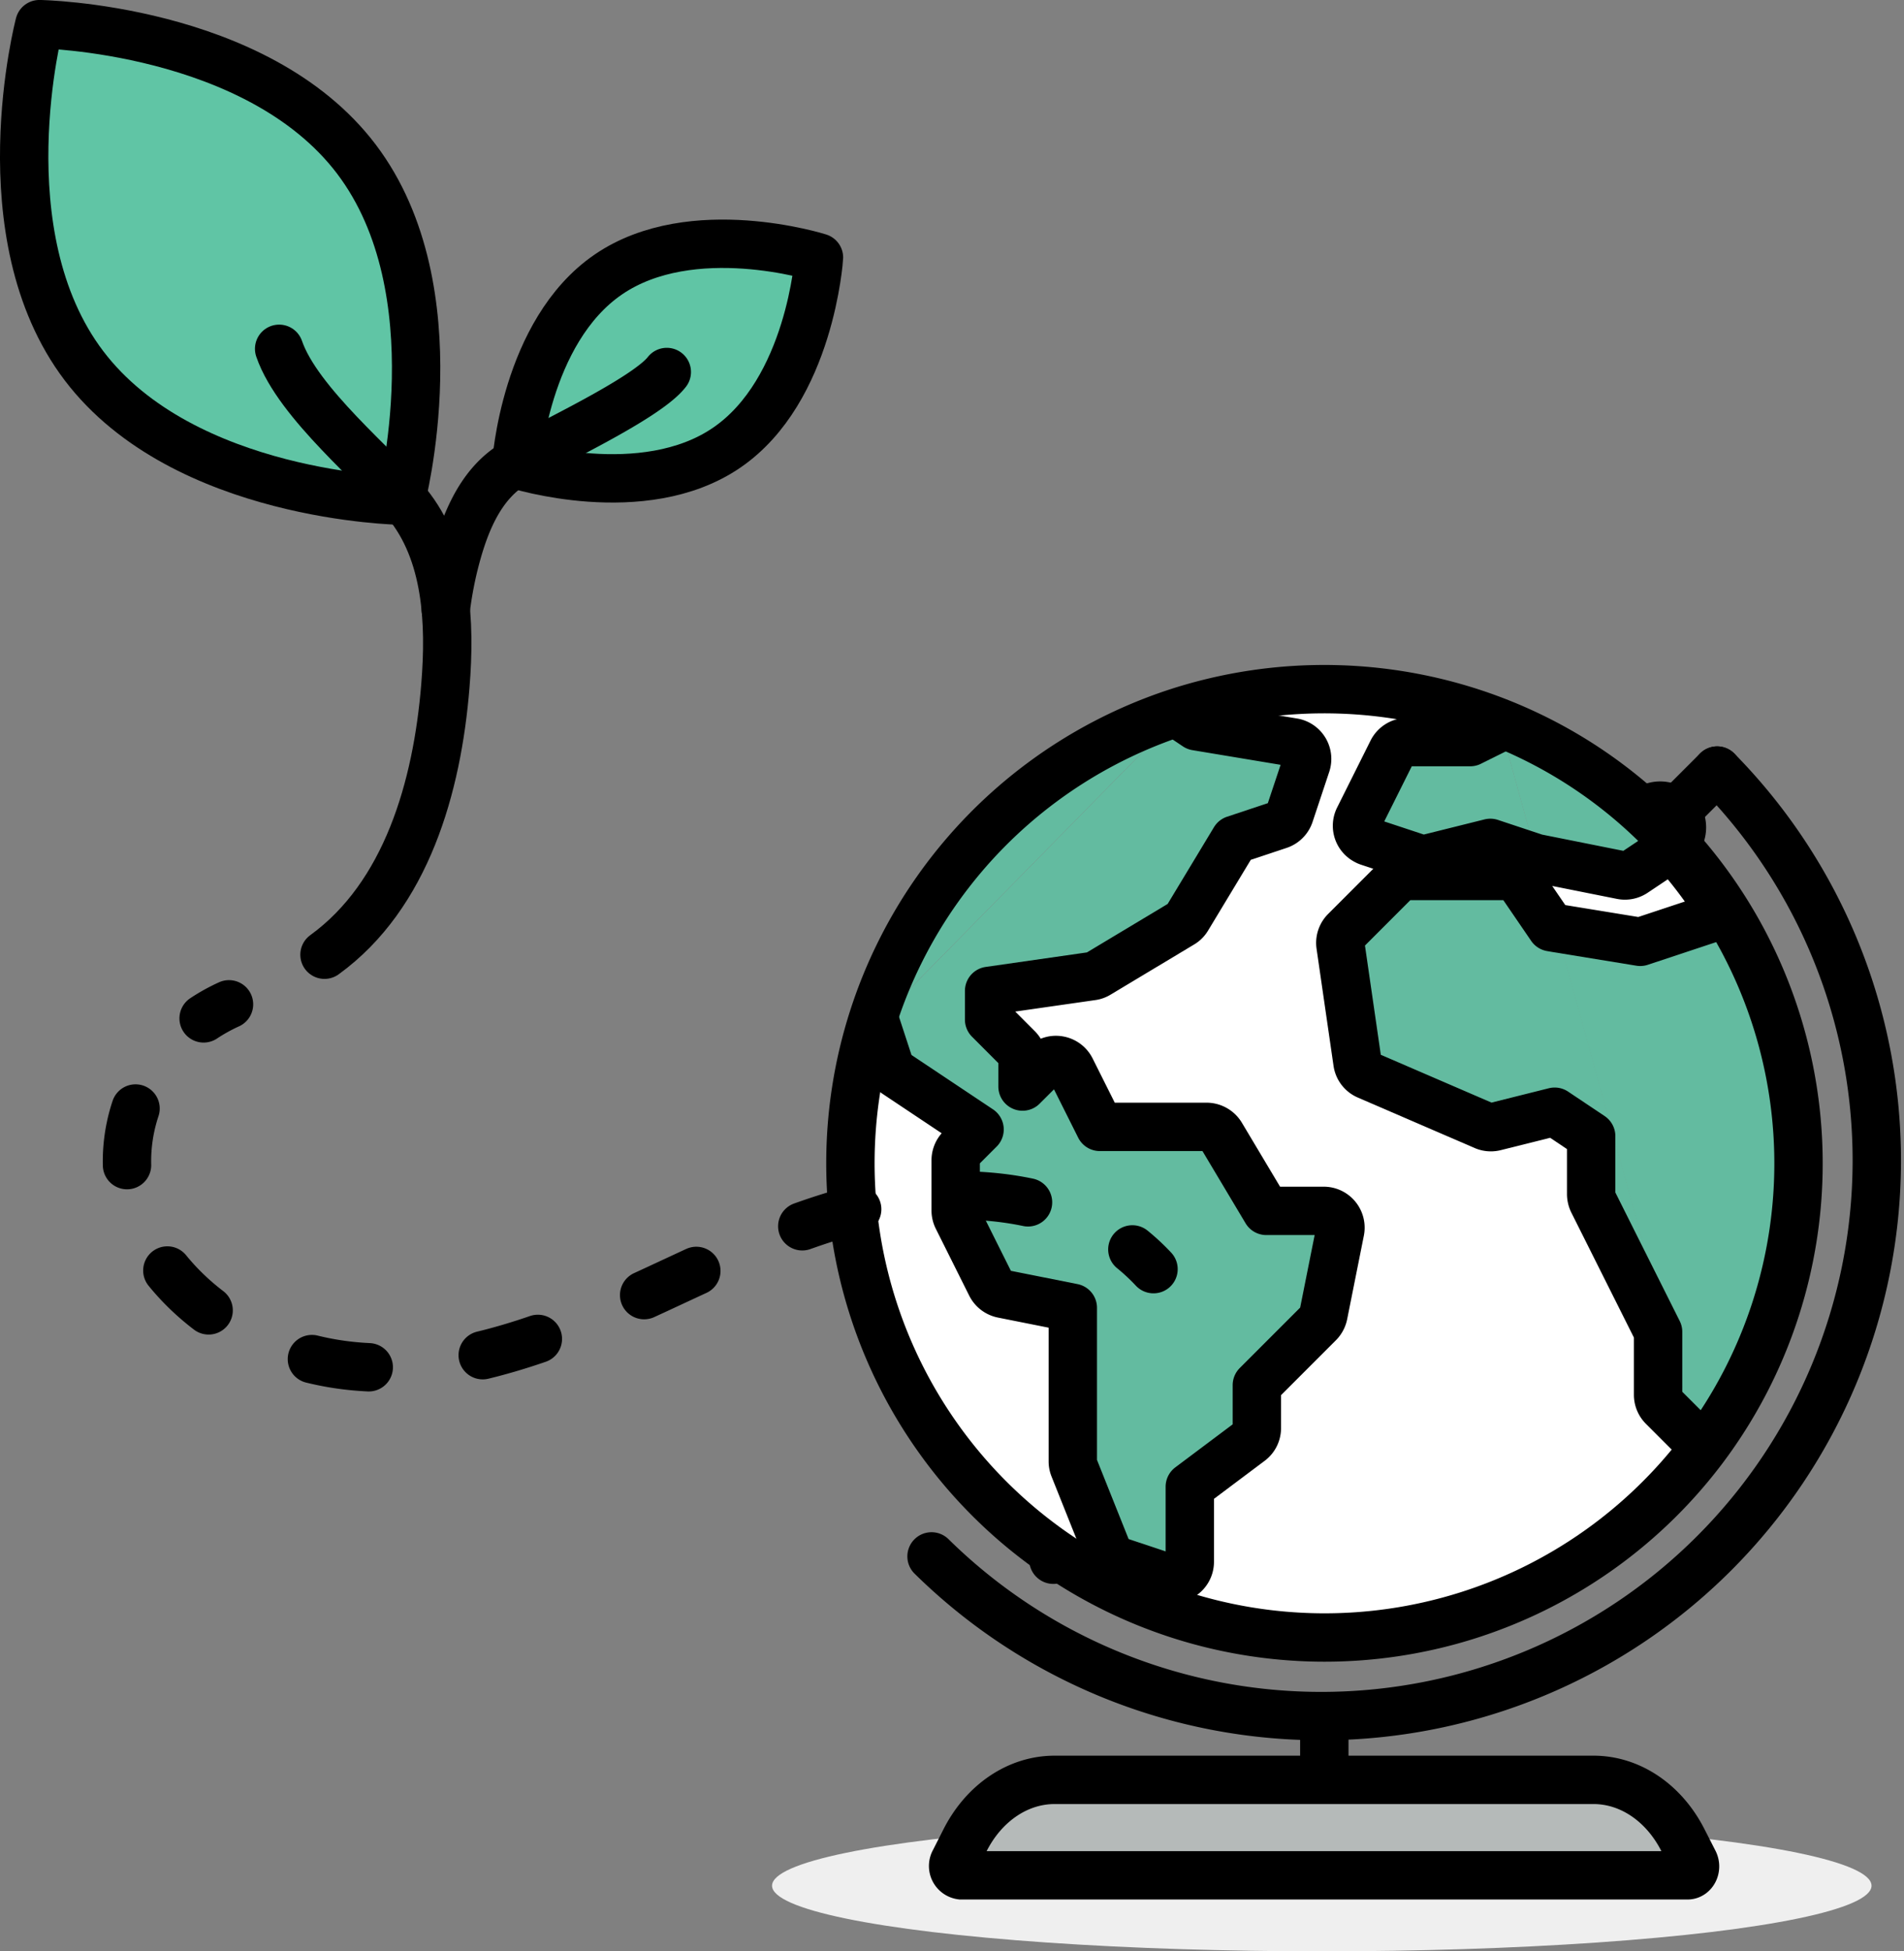
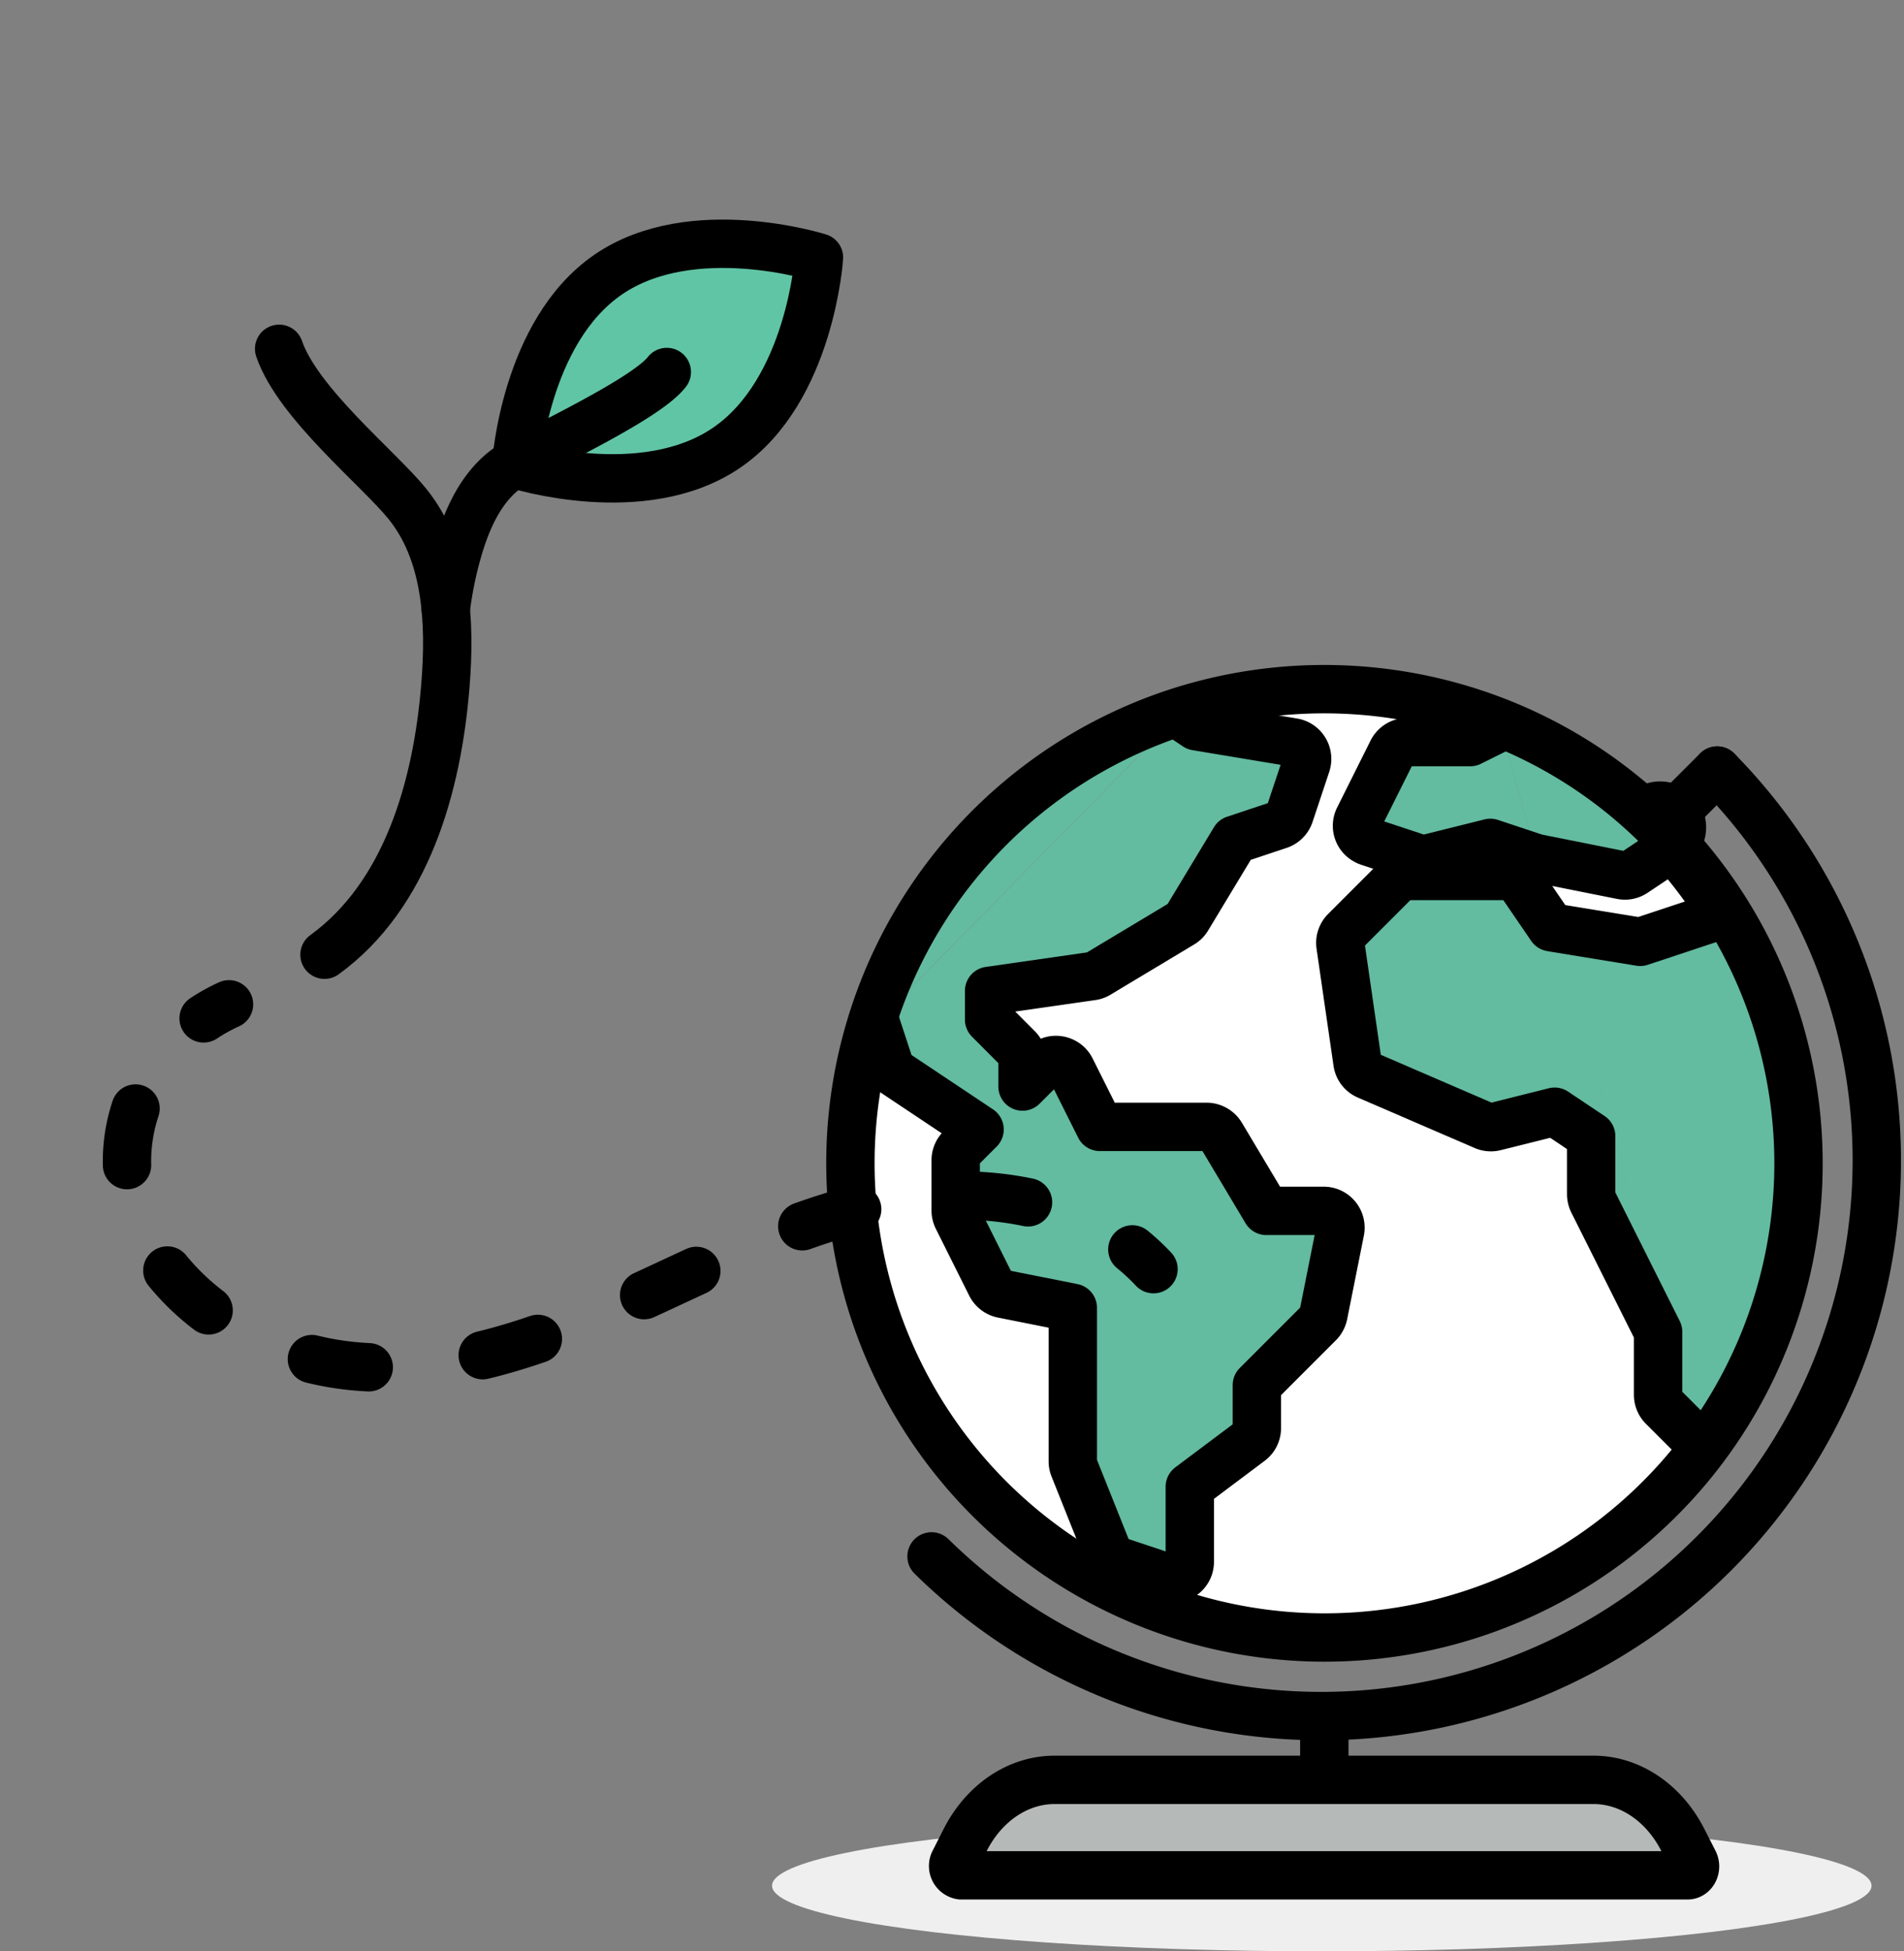
<svg xmlns="http://www.w3.org/2000/svg" viewBox="0 0 279.12 285.98">
  <rect x="0" y="0" width="279.12" height="285.98" fill="#808080" stroke="none" />
  <defs>
    <style>.cls-1{isolation:isolate;}.cls-2{fill:#efefef;mix-blend-mode:multiply;}.cls-3{fill:#b5bab9;stroke-miterlimit:10;}.cls-3,.cls-4,.cls-5,.cls-8,.cls-9{stroke:#000;stroke-width:7.09px;}.cls-4,.cls-8{fill:none;}.cls-4,.cls-5,.cls-8,.cls-9{stroke-linecap:round;stroke-linejoin:round;}.cls-6{fill:#fff;}.cls-7{fill:#63bba0;}.cls-8{stroke-dasharray:8.43 16.86;}.cls-9{fill:#60c5a5;}</style>
  </defs>
  <g class="cls-1">
    <g id="Ebene_2" data-name="Ebene 2">
      <g id="Ebene_1-2" data-name="Ebene 1">
        <ellipse class="cls-2" cx="193.77" cy="276.36" rx="80.59" ry="9.62" />
        <path class="cls-3" d="M247.38,274.84H140.91a1.38,1.38,0,0,1-1-2.06l1.52-3c2.78-5.54,7.78-8.93,13.17-8.93h79c5.39,0,10.38,3.39,13.16,8.93l1.53,3C248.8,273.69,248.26,274.84,247.38,274.84Z" />
        <path class="cls-4" d="M251.73,112.93A81.44,81.44,0,0,1,136.56,228.1" />
        <line class="cls-4" x1="243.3" y1="121.36" x2="251.73" y2="112.93" />
-         <line class="cls-4" x1="154.42" y1="228.59" x2="161.29" y2="221.72" />
        <path class="cls-5" d="M241.12,119a3.19,3.19,0,0,1,4.51,4.52" />
        <path class="cls-5" d="M163,223.73a2.6,2.6,0,0,1-3.68-3.68" />
        <line class="cls-4" x1="194.14" y1="260.81" x2="194.14" y2="251.95" />
        <path class="cls-6" d="M252.47,134.1l-12.06,4-12.25-2-2.82-10.22.08,0,12.26,2.45a2.45,2.45,0,0,0,1.84-.36l5.58-3.73c.68.77,1.35,1.55,2,2.34A67.53,67.53,0,0,1,252.47,134.1Z" />
        <path class="cls-7" d="M240.41,138.12l12.06-4a67.53,67.53,0,0,0-5.37-7.52l.55-.45a69.53,69.53,0,0,1,2,86.18l-.77-1.06-4.54-16.46-16.22-58.71Z" />
        <path class="cls-6" d="M248.92,211.25l.77,1.06a69.53,69.53,0,0,1-122-62.4l.65.1,2,6.11a2.48,2.48,0,0,0,1,1.27l12.22,8.15-2.79,2.79a2.46,2.46,0,0,0-.71,1.73v7.35a2.44,2.44,0,0,0,.26,1.1l4.9,9.81a2.48,2.48,0,0,0,1.72,1.31l10.29,2.05v22.51a2.38,2.38,0,0,0,.18.91l4.9,12.26a2.43,2.43,0,0,0,1.5,1.41l7.36,2.46a2.45,2.45,0,0,0,3.21-2.33v-11l8.83-6.62a2.44,2.44,0,0,0,1-2V203l9.09-9.09a2.51,2.51,0,0,0,.67-1.25l2.45-12.26a2.46,2.46,0,0,0-1.92-2.89,2.61,2.61,0,0,0-.48-.05h-8.42L179,166.34a2.51,2.51,0,0,0-2.1-1.19H161.23L157,156.7a2.46,2.46,0,0,0-1.8-1.32,2.39,2.39,0,0,0-2.12.69l-3.18,3.17v-3.89a2.43,2.43,0,0,0-.72-1.73L145,149.43v-4.21l15.06-2.16a2.31,2.31,0,0,0,.91-.32l12.26-7.36a2.33,2.33,0,0,0,.84-.84L181,123.06l6.5-2.16a2.46,2.46,0,0,0,1.55-1.55l2.45-7.36a2.46,2.46,0,0,0-1.56-3.1,2.22,2.22,0,0,0-.37-.09l-14.19-2.36-2.49-1.67-.37.38-.54-.53a69.79,69.79,0,0,1,48.25,1.43l-.19.48-4.48,2.23H206.3a2.46,2.46,0,0,0-2.21,1.36l-4.9,9.81a2.44,2.44,0,0,0,1.1,3.28,1.73,1.73,0,0,0,.31.14L208,125.8a2.37,2.37,0,0,0,1.37,0l9.11-2.27,6.68,2.22.22.06,2.82,10.22-.81-.14L223,129.47a2.43,2.43,0,0,0-2-1.09H206.3a2.47,2.47,0,0,0-1.74.72l-7.35,7.35a2.45,2.45,0,0,0-.7,2.08L199,155.7a2.44,2.44,0,0,0,1.46,1.9L217.6,165a2.45,2.45,0,0,0,1.56.12l8.75-2.19,5.35,3.58V175a2.6,2.6,0,0,0,.25,1.1l9.56,19.09v9.23a2.47,2.47,0,0,0,.72,1.74Z" />
        <path class="cls-7" d="M244.38,194.79l4.54,16.46-5.13-5.13a2.47,2.47,0,0,1-.72-1.74v-9.23Z" />
        <path class="cls-7" d="M247.65,126.13l-.55.45c-.65-.79-1.32-1.57-2-2.34L239.52,128a2.45,2.45,0,0,1-1.84.36l-12.26-2.45-.08,0L220,106.53l.19-.48a69.08,69.08,0,0,1,23.1,15.31Q245.6,123.67,247.65,126.13Z" />
        <path class="cls-7" d="M228.16,136.08l16.22,58.71-1.31.36-9.56-19.09a2.6,2.6,0,0,1-.25-1.1v-8.49l-5.35-3.58-8.75,2.19a2.45,2.45,0,0,1-1.56-.12l-17.17-7.36a2.44,2.44,0,0,1-1.46-1.9l-2.46-17.17a2.45,2.45,0,0,1,.7-2.08l7.35-7.35a2.47,2.47,0,0,1,1.74-.72H221a2.43,2.43,0,0,1,2,1.09l4.32,6.47Z" />
        <path class="cls-7" d="M220,106.53l5.34,19.33-.22-.06-6.68-2.22-9.11,2.27a2.37,2.37,0,0,1-1.37,0l-7.36-2.45a1.73,1.73,0,0,1-.31-.14,2.44,2.44,0,0,1-1.1-3.28l4.9-9.81a2.46,2.46,0,0,1,2.21-1.36h9.22Z" />
        <path class="cls-7" d="M194.52,177.46a2.46,2.46,0,0,1,1.92,2.89L194,192.61a2.51,2.51,0,0,1-.67,1.25L184.23,203v6.34a2.44,2.44,0,0,1-1,2l-8.83,6.62v11a2.45,2.45,0,0,1-3.21,2.33l-7.36-2.46a2.43,2.43,0,0,1-1.5-1.41l-4.9-12.26a2.38,2.38,0,0,1-.18-.91V191.68L147,189.63a2.48,2.48,0,0,1-1.72-1.31l-4.9-9.81a2.44,2.44,0,0,1-.26-1.1v-7.35a2.46,2.46,0,0,1,.71-1.73l2.79-2.79-12.22-8.15a2.48,2.48,0,0,1-1-1.27l-2-6.11,44.1-44.86.37-.38,2.49,1.67,14.19,2.36a2.22,2.22,0,0,1,.37.09,2.46,2.46,0,0,1,1.56,3.1L189,119.35a2.46,2.46,0,0,1-1.55,1.55l-6.5,2.16-6.89,11.48a2.33,2.33,0,0,1-.84.84L161,142.74a2.31,2.31,0,0,1-.91.32L145,145.22v4.21l4.19,4.19a2.43,2.43,0,0,1,.72,1.73v3.89l3.18-3.17a2.39,2.39,0,0,1,2.12-.69,2.46,2.46,0,0,1,1.8,1.32l4.22,8.45h15.65a2.51,2.51,0,0,1,2.1,1.19l6.64,11.07H194A2.61,2.61,0,0,1,194.52,177.46Z" />
        <path class="cls-7" d="M172.48,105.15,128.38,150l-.65-.1a69.71,69.71,0,0,1,44.21-45.29Z" />
        <path class="cls-4" d="M249.69,212.31a69.51,69.51,0,1,1-77.75-107.69,69.79,69.79,0,0,1,48.25,1.43,69.08,69.08,0,0,1,23.1,15.31q2.31,2.31,4.36,4.77A69.53,69.53,0,0,1,249.69,212.31Z" />
        <path class="cls-4" d="M220,106.53l-4.48,2.23H206.3a2.46,2.46,0,0,0-2.21,1.36l-4.9,9.81a2.44,2.44,0,0,0,1.1,3.28,1.73,1.73,0,0,0,.31.14L208,125.8a2.37,2.37,0,0,0,1.37,0l9.11-2.27,6.68,2.22.22.06.08,0,12.26,2.45a2.45,2.45,0,0,0,1.84-.36l5.58-3.73c.68.77,1.35,1.55,2,2.34a67.53,67.53,0,0,1,5.37,7.52l-12.06,4-12.25-2-.81-.14L223,129.47a2.43,2.43,0,0,0-2-1.09H206.3a2.47,2.47,0,0,0-1.74.72l-7.35,7.35a2.45,2.45,0,0,0-.7,2.08L199,155.7a2.44,2.44,0,0,0,1.46,1.9L217.6,165a2.45,2.45,0,0,0,1.56.12l8.75-2.19,5.35,3.58V175a2.6,2.6,0,0,0,.25,1.1l9.56,19.09v9.23a2.47,2.47,0,0,0,.72,1.74l5.13,5.13" />
        <path class="cls-4" d="M128.38,150l2,6.11a2.48,2.48,0,0,0,1,1.27l12.22,8.15-2.79,2.79a2.46,2.46,0,0,0-.71,1.73v7.35a2.44,2.44,0,0,0,.26,1.1l4.9,9.81a2.48,2.48,0,0,0,1.72,1.31l10.29,2.05v22.51a2.38,2.38,0,0,0,.18.91l4.9,12.26a2.43,2.43,0,0,0,1.5,1.41l7.36,2.46a2.45,2.45,0,0,0,3.21-2.33v-11l8.83-6.62a2.44,2.44,0,0,0,1-2V203l9.09-9.09a2.51,2.51,0,0,0,.67-1.25l2.45-12.26a2.46,2.46,0,0,0-1.92-2.89,2.61,2.61,0,0,0-.48-.05h-8.42L179,166.34a2.51,2.51,0,0,0-2.1-1.19H161.23L157,156.7a2.46,2.46,0,0,0-1.8-1.32,2.39,2.39,0,0,0-2.12.69l-3.18,3.17v-3.89a2.43,2.43,0,0,0-.72-1.73L145,149.43v-4.21l15.06-2.16a2.31,2.31,0,0,0,.91-.32l12.26-7.36a2.33,2.33,0,0,0,.84-.84L181,123.06l6.5-2.16a2.46,2.46,0,0,0,1.55-1.55l2.45-7.36a2.46,2.46,0,0,0-1.56-3.1,2.22,2.22,0,0,0-.37-.09l-14.19-2.36-2.49-1.67" />
        <path class="cls-4" d="M33.57,147.19a26.68,26.68,0,0,0-3.72,2.06" />
        <path class="cls-8" d="M19.87,162.46a24.43,24.43,0,0,0,2.87,21.32c.2.29.39.58.6.86,6.47,9,17.24,14.44,28.27,15.56,13.8,1.39,27.44-3.46,40.09-9.15s25.1-12.34,38.73-14.89c9.41-1.77,19.71-1.21,28.33,2.62" />
        <path class="cls-4" d="M166,183.11A31.4,31.4,0,0,1,169.1,186" />
-         <path class="cls-9" d="M12.31,53.6C26.94,72.88,58.76,73.37,58.76,73.37s8.11-30.78-6.52-50.06S5.78,3.54,5.78,3.54-2.32,34.32,12.31,53.6Z" />
        <path class="cls-4" d="M47.57,139.92c12-8.71,16.52-24.58,17.72-39.4.76-9.32.27-19.52-5.64-26.76-4.22-5.18-16-14.68-18.73-22.64" />
        <path class="cls-9" d="M106.53,65.61C94.28,74,75.67,68.08,75.67,68.08S76.93,48.6,89.19,40.22s30.87-2.47,30.87-2.47S118.79,57.23,106.53,65.61Z" />
        <path class="cls-4" d="M97.75,54.52c-3,3.89-17.63,10.69-22.06,13.24l-.62.38C70.23,71.2,68,77,66.59,82.61a55.44,55.44,0,0,0-1.24,6.73" />
      </g>
    </g>
  </g>
</svg>